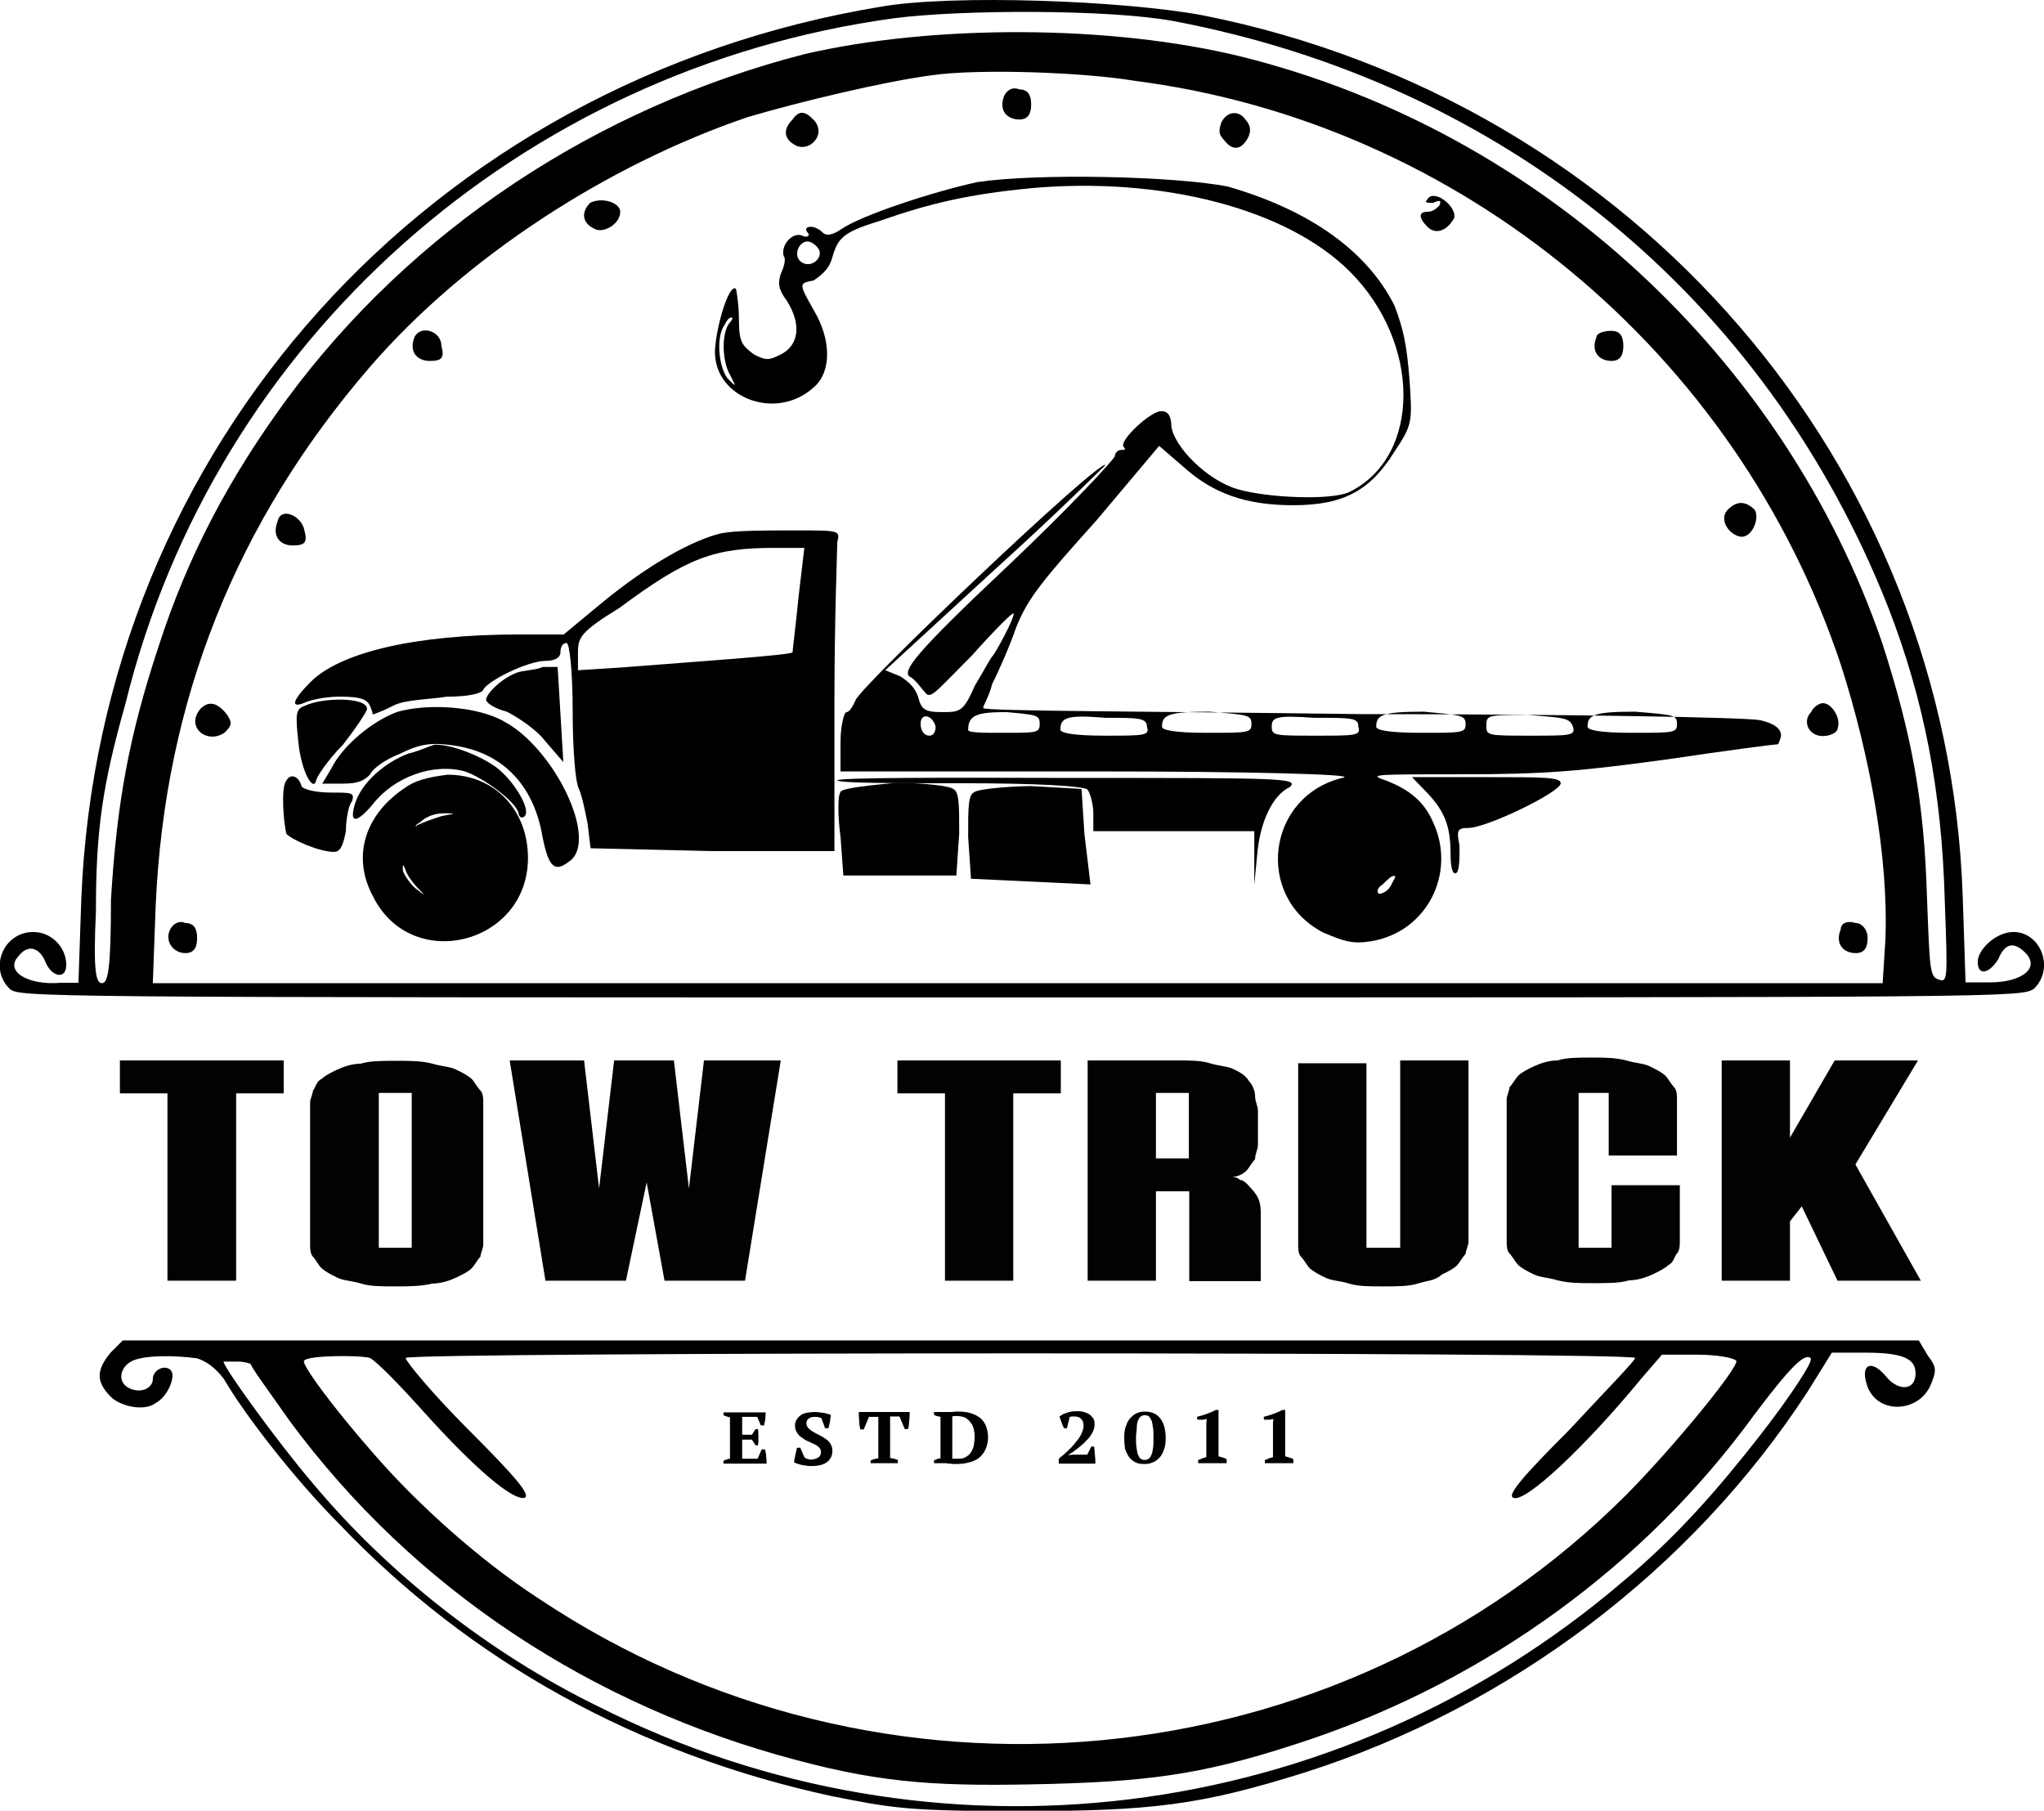
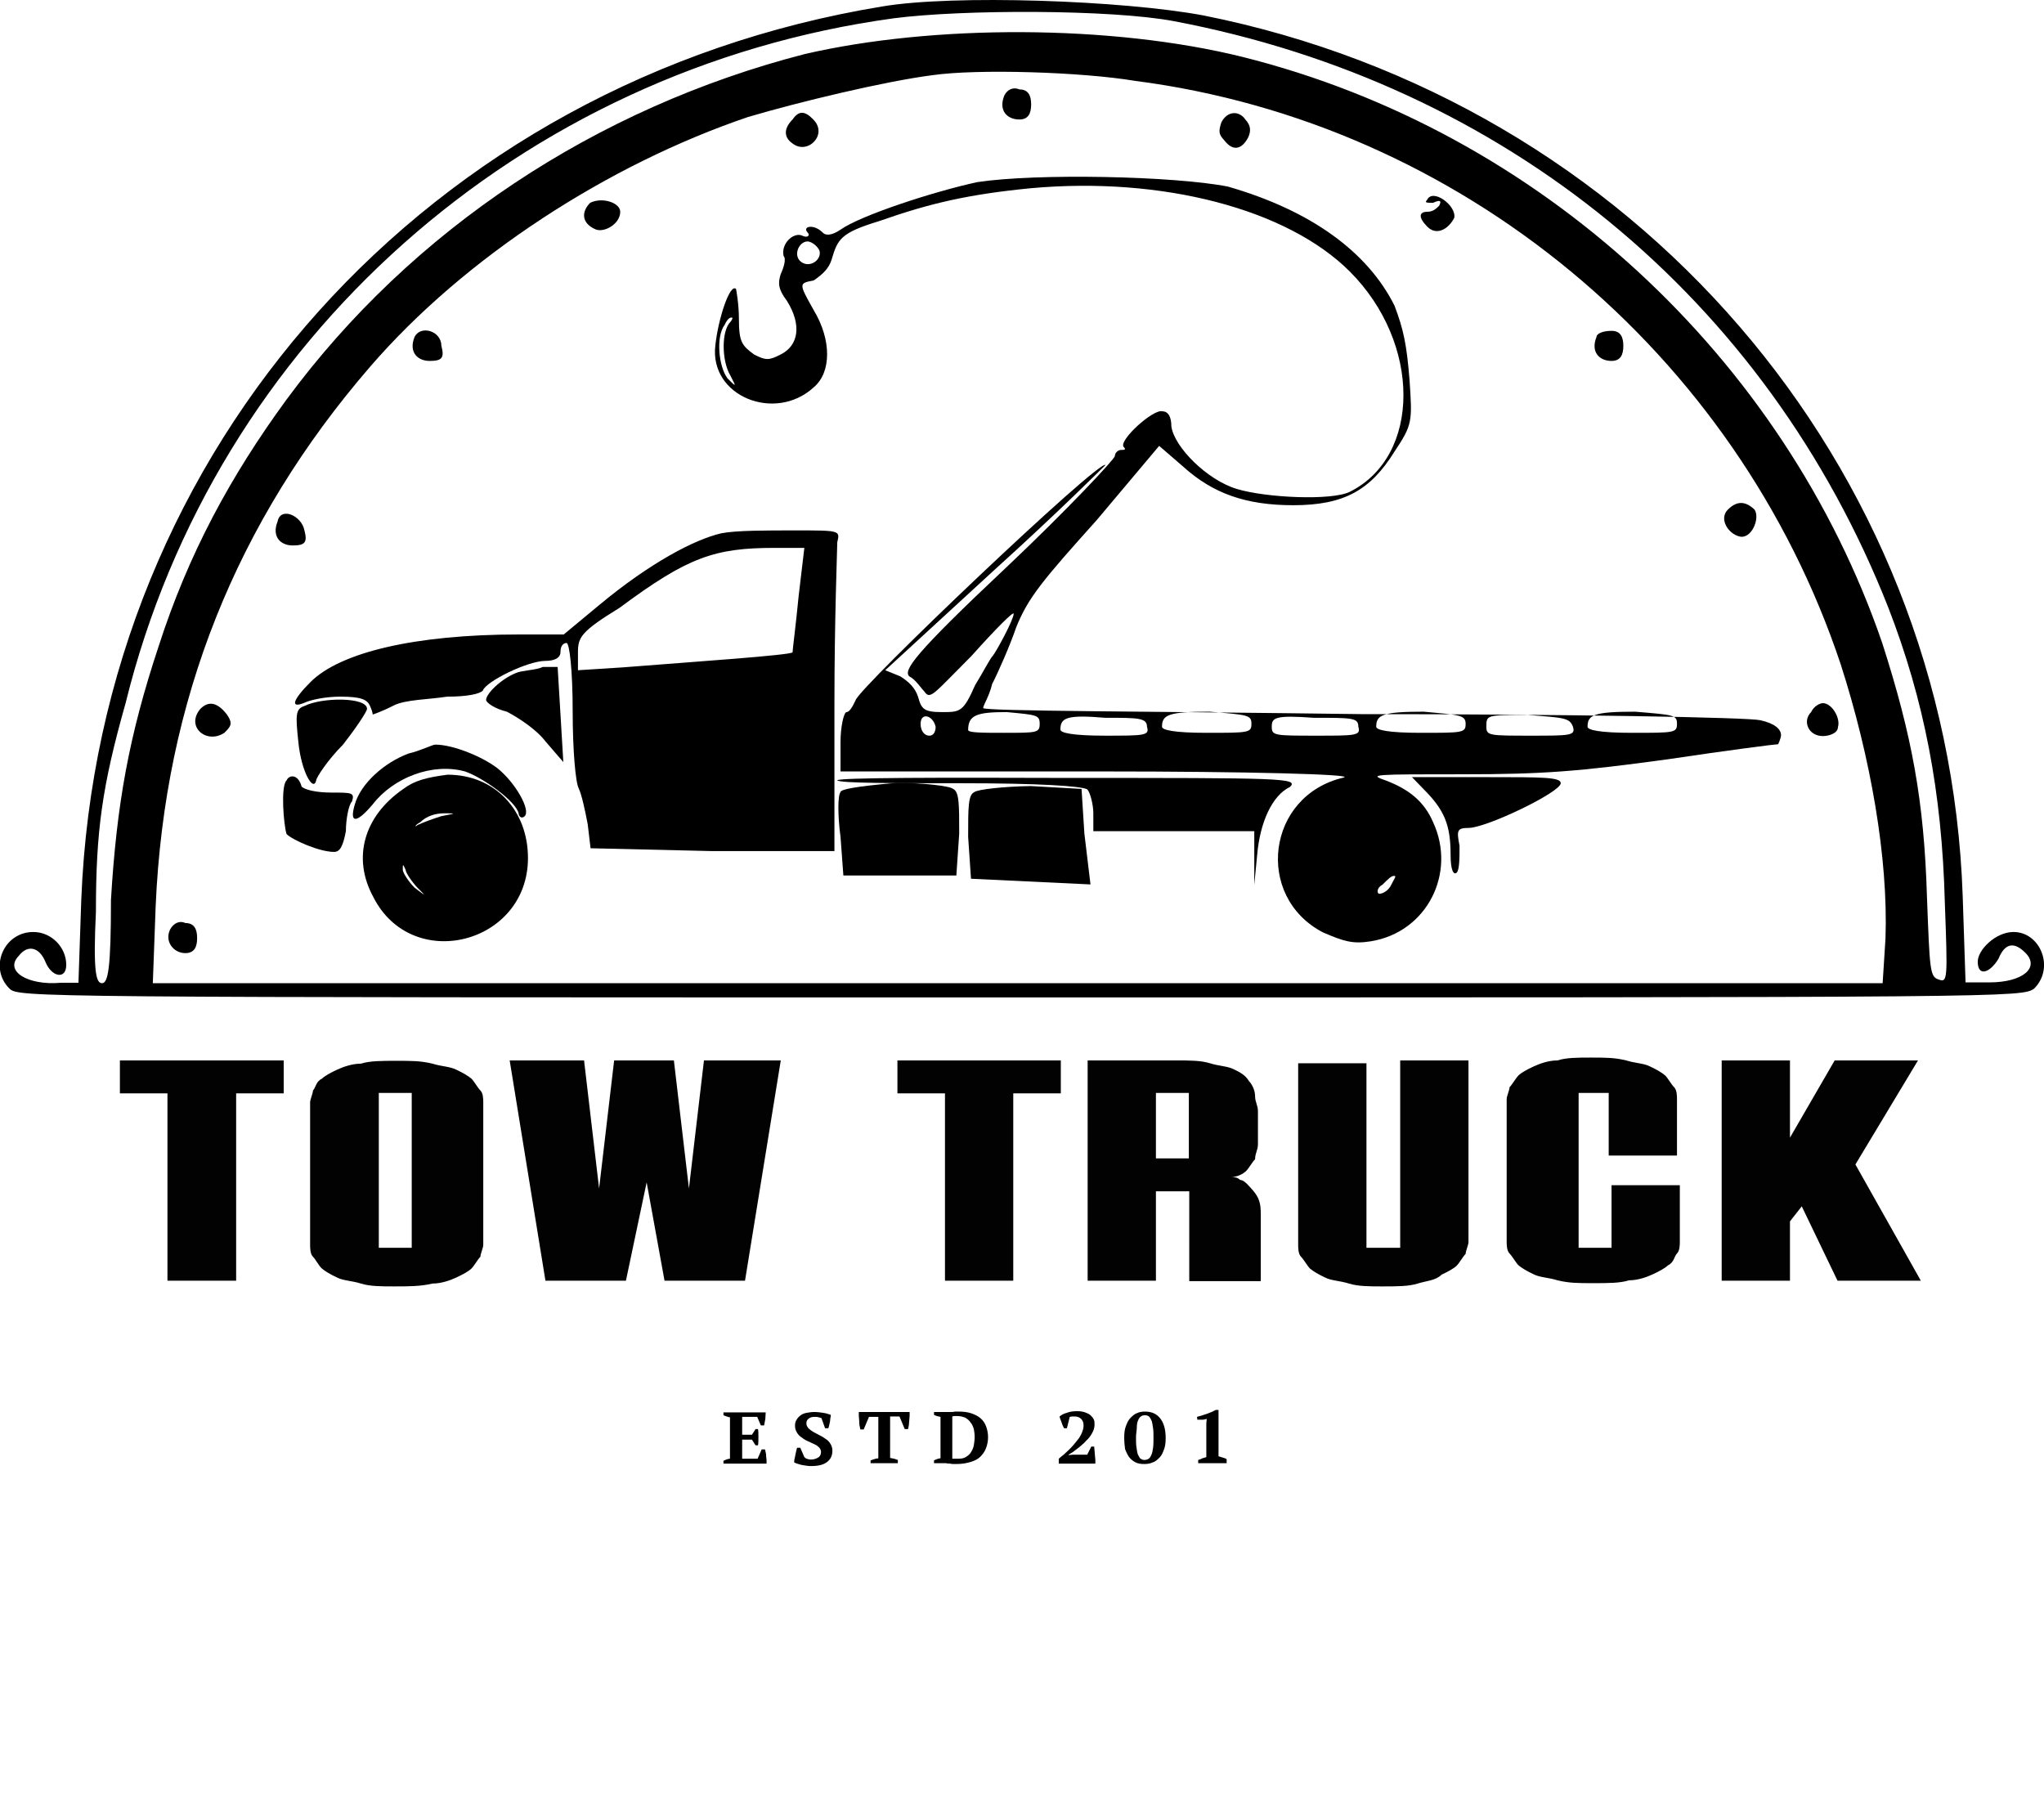
<svg xmlns="http://www.w3.org/2000/svg" version="1.1" id="Слой_1" x="0px" y="0px" viewBox="0 0 502.9 445.5" style="enable-background:new 0 0 502.9 445.5;" xml:space="preserve">
  <style type="text/css">
	.st0{fill:#020202;}
</style>
  <g>
    <g>
      <path d="M188.4,347.4c0,0.5-0.1,1.1-0.1,1.7c-0.1,0.6-0.2,1.1-0.3,1.6h-0.8l-0.9-2.1h-3.7v4.4h2.4l0.9-1.4h0.6    c0.1,0.6,0.1,1.2,0.1,2c0,0.7,0,1.4-0.1,2h-0.6l-0.9-1.4h-2.4v4.7h3.8l1-2.3h0.8c0.1,0.2,0.1,0.5,0.2,0.8c0.1,0.3,0.1,0.6,0.1,0.9    s0.1,0.6,0.1,0.9c0,0.3,0,0.6,0,0.9h-10.6v-0.7c0.2-0.1,0.5-0.2,0.7-0.3c0.3-0.1,0.6-0.2,0.9-0.2v-10.2c-0.3,0-0.5-0.1-0.8-0.2    c-0.3-0.1-0.6-0.2-0.8-0.3v-0.7H188.4z" />
      <path d="M197.9,358.5c0.1,0.1,0.3,0.3,0.6,0.4s0.6,0.2,1,0.2c0.7,0,1.3-0.2,1.8-0.5s0.7-0.8,0.7-1.4c0-0.4-0.2-0.8-0.5-1.1    s-0.7-0.6-1.2-0.8s-1-0.5-1.5-0.7c-0.5-0.2-1-0.5-1.5-0.9c-0.5-0.3-0.9-0.7-1.2-1.2c-0.3-0.5-0.5-1-0.5-1.7c0-0.6,0.1-1.1,0.4-1.5    c0.2-0.4,0.6-0.8,1-1.1c0.4-0.3,0.9-0.5,1.5-0.6c0.6-0.1,1.2-0.2,1.8-0.2c0.8,0,1.5,0.1,2.2,0.2c0.7,0.1,1.3,0.3,1.9,0.5    c0,0.2,0,0.5-0.1,0.8c0,0.3-0.1,0.6-0.1,0.9c-0.1,0.3-0.1,0.6-0.2,0.9c-0.1,0.3-0.1,0.5-0.2,0.7h-0.8l-0.9-2.5    c-0.2-0.1-0.4-0.1-0.7-0.2c-0.3-0.1-0.6-0.1-1-0.1c-0.6,0-1,0.1-1.4,0.4c-0.4,0.3-0.6,0.6-0.6,1.2c0,0.5,0.2,0.8,0.5,1.2    c0.3,0.3,0.7,0.6,1.2,0.9c0.5,0.3,1,0.5,1.5,0.8c0.6,0.3,1.1,0.6,1.5,0.9c0.5,0.3,0.9,0.7,1.2,1.2s0.5,1,0.5,1.7    c0,1.2-0.4,2.1-1.3,2.8s-2.2,1-3.9,1c-0.4,0-0.8,0-1.3-0.1s-0.8-0.1-1.2-0.2c-0.4-0.1-0.7-0.2-1-0.3c-0.3-0.1-0.5-0.2-0.7-0.3    c0-0.3,0-0.6,0.1-0.9c0.1-0.3,0.1-0.6,0.2-1c0.1-0.3,0.1-0.6,0.2-0.9c0.1-0.3,0.1-0.5,0.2-0.8h0.8L197.9,358.5z" />
      <path d="M221,360h-6.8v-0.7c0.3-0.1,0.6-0.2,0.9-0.3c0.3-0.1,0.7-0.2,1-0.2v-10.2h-2.3l-1.3,3.1h-0.8c-0.1-0.2-0.1-0.5-0.2-0.9    c-0.1-0.4-0.1-0.8-0.1-1.2c0-0.4-0.1-0.8-0.1-1.2c0-0.4,0-0.7,0-1h12.5c0,0.3,0,0.6,0,1c0,0.4-0.1,0.8-0.1,1.2    c0,0.4-0.1,0.8-0.1,1.1c-0.1,0.4-0.1,0.7-0.2,0.9h-0.8l-1.3-3.1h-2.3v10.2c0.3,0.1,0.7,0.1,1,0.2c0.3,0.1,0.6,0.2,0.9,0.3V360z" />
      <path d="M229.8,360v-0.7c0.2-0.1,0.5-0.2,0.7-0.3c0.3-0.1,0.6-0.2,0.9-0.2v-10.2c-0.3-0.1-0.6-0.1-0.9-0.2s-0.5-0.2-0.7-0.3v-0.7    h2.3c0.2,0,0.5,0,0.8,0c0.3,0,0.7,0,1,0c0.4,0,0.7,0,1-0.1c0.3,0,0.6,0,0.9,0c1.1,0,2.2,0.1,3.1,0.4c0.9,0.3,1.7,0.7,2.3,1.2    s1.1,1.2,1.4,2c0.3,0.8,0.5,1.7,0.5,2.7c0,1-0.2,1.9-0.5,2.7c-0.3,0.8-0.8,1.5-1.4,2.1s-1.4,1-2.4,1.3c-1,0.3-2.1,0.5-3.4,0.5    c-0.2,0-0.4,0-0.7,0c-0.3,0-0.6,0-0.9-0.1c-0.3,0-0.7,0-1-0.1c-0.3,0-0.6,0-0.9,0H229.8z M235.6,348.4c-0.2,0-0.5,0-0.7,0    c-0.2,0-0.4,0-0.6,0.1v10.4c0.1,0,0.1,0,0.3,0c0.1,0,0.3,0,0.4,0c0.1,0,0.3,0,0.4,0c0.1,0,0.2,0,0.3,0c0.8,0,1.4-0.1,1.9-0.4    c0.5-0.3,1-0.7,1.3-1.2c0.3-0.5,0.6-1.1,0.7-1.7s0.2-1.4,0.2-2.1c0-0.7-0.1-1.3-0.2-1.9c-0.2-0.6-0.4-1.2-0.8-1.6    c-0.3-0.5-0.8-0.9-1.3-1.2C237,348.6,236.3,348.4,235.6,348.4z" />
      <path d="M262.5,351.4h-0.7c-0.1-0.2-0.2-0.4-0.3-0.6c-0.1-0.2-0.2-0.5-0.3-0.8c-0.1-0.3-0.2-0.5-0.3-0.8c-0.1-0.3-0.2-0.5-0.2-0.7    c0.5-0.4,1-0.7,1.8-0.9c0.7-0.3,1.6-0.4,2.6-0.4c0.7,0,1.3,0.1,1.9,0.3c0.5,0.2,1,0.4,1.3,0.7c0.3,0.3,0.6,0.6,0.8,1    c0.2,0.4,0.2,0.8,0.2,1.3c0,0.7-0.2,1.4-0.6,2.1s-0.8,1.3-1.4,1.8c-0.5,0.6-1.1,1.1-1.7,1.6s-1.2,0.9-1.7,1.3l-1,0.6v0.1l1.2-0.1    h3.4l1-2h0.7c0,0.3,0.1,0.6,0.1,1c0,0.4,0.1,0.8,0.1,1.2c0,0.4,0.1,0.8,0.1,1.1c0,0.4,0,0.6,0,0.9h-9v-1.2c0.3-0.3,0.7-0.6,1.2-1    c0.4-0.4,0.9-0.8,1.3-1.2c0.4-0.4,0.9-0.9,1.3-1.4c0.4-0.5,0.8-1,1.2-1.5c0.3-0.5,0.6-1,0.8-1.6c0.2-0.5,0.3-1,0.3-1.5    c0-0.7-0.2-1.2-0.6-1.6c-0.4-0.4-0.9-0.6-1.6-0.6c-0.2,0-0.4,0-0.6,0c-0.2,0-0.4,0.1-0.6,0.1L262.5,351.4z" />
      <path d="M276.6,353.7c0-1.1,0.1-2,0.4-2.8c0.3-0.8,0.6-1.5,1.1-2s1-1,1.6-1.2c0.6-0.3,1.3-0.4,2-0.4c1.6,0,2.8,0.5,3.7,1.6    c0.9,1.1,1.4,2.7,1.4,4.9c0,1.1-0.1,2-0.4,2.8c-0.3,0.8-0.6,1.5-1.1,2s-1,1-1.7,1.2c-0.6,0.3-1.3,0.4-2.1,0.4    c-0.8,0-1.5-0.1-2.1-0.4s-1.1-0.7-1.6-1.3c-0.4-0.6-0.7-1.2-1-2C276.7,355.7,276.6,354.7,276.6,353.7z M279.5,353.7    c0,0.9,0,1.6,0.1,2.3c0.1,0.7,0.2,1.3,0.3,1.7c0.2,0.5,0.4,0.8,0.6,1.1c0.3,0.2,0.6,0.4,1,0.4c0.5,0,0.8-0.1,1.1-0.3    c0.3-0.2,0.5-0.5,0.7-1c0.2-0.4,0.3-1,0.4-1.7c0.1-0.7,0.1-1.5,0.1-2.5c0-0.9,0-1.6-0.1-2.3c-0.1-0.7-0.2-1.3-0.3-1.7    c-0.2-0.5-0.4-0.8-0.6-1.1c-0.3-0.3-0.7-0.4-1.1-0.4c-0.4,0-0.8,0.1-1,0.3c-0.3,0.2-0.5,0.5-0.7,1c-0.2,0.4-0.3,1-0.3,1.7    S279.5,352.7,279.5,353.7z" />
      <path d="M301.6,360h-6.8v-0.8c0.3-0.1,0.7-0.2,1-0.4c0.3-0.1,0.7-0.2,1-0.3v-8.3l0.1-1.1c-0.4,0.1-0.7,0.2-1.1,0.2s-0.8,0-1.2,0    l-0.1-0.7c0.7-0.2,1.5-0.4,2.3-0.7s1.6-0.6,2.3-1h0.7v11.4c0.3,0.1,0.7,0.2,1,0.3c0.3,0.1,0.7,0.2,1,0.4V360z" />
-       <path d="M318,360h-6.8v-0.8c0.3-0.1,0.7-0.2,1-0.4c0.3-0.1,0.7-0.2,1-0.3v-8.3l0.1-1.1c-0.4,0.1-0.7,0.2-1.1,0.2s-0.8,0-1.2,0    l-0.1-0.7c0.7-0.2,1.5-0.4,2.3-0.7s1.6-0.6,2.3-1h0.7v11.4c0.3,0.1,0.7,0.2,1,0.3c0.3,0.1,0.7,0.2,1,0.4V360z" />
    </g>
    <path class="st0" d="M69.8,260.9v8.1H58.1v46.1H41.2v-46.1H29.5v-8.1C29.5,260.9,69.8,260.9,69.8,260.9z M93.2,307h8.1v-38.1h-8.1   V307z M96.9,316.5c-2.9,0-5.9,0-8.1-0.7s-4.4-0.7-5.9-1.5c-1.5-0.7-2.9-1.5-3.7-2.2s-1.5-2.2-2.2-2.9c-0.7-0.7-0.7-2.2-0.7-2.9   c0-0.7,0-2.2,0-2.9v-29.3c0-0.7,0-2.2,0-2.9c0-0.7,0.7-2.2,0.7-2.9c0.7-0.7,0.7-2.2,2.2-2.9c0.7-0.7,2.2-1.5,3.7-2.2   c1.5-0.7,3.7-1.5,5.9-1.5c2.2-0.7,5.1-0.7,8.8-0.7s5.9,0,8.8,0.7c2.2,0.7,4.4,0.7,5.9,1.5c1.5,0.7,2.9,1.5,3.7,2.2   c0.7,0.7,1.5,2.2,2.2,2.9c0.7,0.7,0.7,2.2,0.7,2.9s0,2.2,0,2.9v29.3c0,0.7,0,2.2,0,2.9s-0.7,2.2-0.7,2.9c-0.7,0.7-1.5,2.2-2.2,2.9   s-2.2,1.5-3.7,2.2c-1.5,0.7-3.7,1.5-5.9,1.5C103.5,316.5,100.5,316.5,96.9,316.5z M192.1,260.9l-8.8,54.2h-19.8l-4.4-24.2   l-5.1,24.2h-19.8l-8.8-54.2h18.3l3.7,31.5l3.7-31.5h14.7l3.7,31.5l3.7-31.5H192.1z M261,260.9v8.1h-11.7v46.1h-16.8v-46.1h-11.7   v-8.1C220.7,260.9,261,260.9,261,260.9z M292.5,293.1h-8.1v22h-16.8v-54.2h22c2.9,0,5.9,0,8.1,0.7s4.4,0.7,5.9,1.5   c1.5,0.7,2.9,1.5,3.7,2.9c0.7,0.7,1.5,2.2,1.5,3.7c0,1.5,0.7,2.2,0.7,3.7c0,1.5,0,2.9,0,4.4c0,1.5,0,2.9,0,3.7   c0,1.5-0.7,2.2-0.7,3.7c-0.7,0.7-1.5,2.2-2.2,2.9c-0.7,0.7-2.2,1.5-3.7,1.5c0.7,0,1.5,0,2.2,0.7c0.7,0,1.5,0.7,2.2,1.5   s1.5,1.5,2.2,2.9c0.7,1.5,0.7,2.9,0.7,4.4v16.1h-17.6V293.1z M284.4,285h8.1v-16.1h-8.1V285z M336.4,307h8.1v-46.1h16.8v41.8   c0,0.7,0,2.2,0,2.9s-0.7,2.2-0.7,2.9c-0.7,0.7-1.5,2.2-2.2,2.9s-2.2,1.5-3.7,2.2c-1.5,1.5-3.7,1.5-5.9,2.2s-5.1,0.7-8.8,0.7   c-2.9,0-5.9,0-8.1-0.7s-4.4-0.7-5.9-1.5c-1.5-0.7-2.9-1.5-3.7-2.2c-0.7-0.7-1.5-2.2-2.2-2.9c-0.7-0.7-0.7-2.2-0.7-2.9   c0-0.7,0-2.2,0-2.9v-41.8h16.8V307z M396.5,268.9h-8.1V307h8.1v-15.4h16.8v11c0,0.7,0,2.2,0,2.9s0,2.2-0.7,2.9s-0.7,2.2-2.2,2.9   c-0.7,0.7-2.2,1.5-3.7,2.2c-1.5,0.7-3.7,1.5-5.9,1.5c-2.2,0.7-5.1,0.7-8.8,0.7s-5.9,0-8.8-0.7c-2.2-0.7-4.4-0.7-5.9-1.5   c-1.5-0.7-2.9-1.5-3.7-2.2c-0.7-0.7-1.5-2.2-2.2-2.9c-0.7-0.7-0.7-2.2-0.7-2.9c0-0.7,0-2.2,0-2.9v-29.3c0-0.7,0-2.2,0-2.9   s0.7-2.2,0.7-2.9c0.7-0.7,1.5-2.2,2.2-2.9c0.7-0.7,2.2-1.5,3.7-2.2c1.5-0.7,3.7-1.5,5.9-1.5c2.2-0.7,5.1-0.7,8.1-0.7   c3.7,0,5.9,0,8.8,0.7c2.2,0.7,4.4,0.7,5.9,1.5c1.5,0.7,2.9,1.5,3.7,2.2c0.7,0.7,1.5,2.2,2.2,2.9c0.7,0.7,0.7,2.2,0.7,2.9   c0,0.7,0,2.2,0,2.9v11h-16.8v-15.4H396.5z M440.4,315.1h-16.8v-54.2h16.8v19l11-19h20.5l-15.4,25.6l16.1,28.6h-20.5l-8.8-18.3   l-2.9,3.7V315.1z" />
    <path d="M217,1.6C105.7,19.9,24.4,110,20,221.3l-0.7,20.5h-4.4c-8.1,0.7-13.9-2.9-10.3-6.6c2.2-2.9,5.1-2.2,6.6,1.5   c1.5,3.7,5.1,4.4,5.1,0.7c0-4.4-3.7-8.1-8.1-8.1c-7.3,0-11,8.8-5.9,13.9c2.2,2.2,4.4,2.2,249.1,2.2s246.1,0,249.1-2.2   c5.1-5.1,1.5-13.9-5.1-13.9c-4.4,0-8.8,4.4-8.8,7.3c0,3.7,2.9,2.9,5.1-0.7c1.5-3.7,3.7-4.4,6.6-1.5c3.7,3.7-0.7,7.3-8.8,7.3h-5.9   l-0.7-21.2C479.3,114.4,402.3,25,296.1,3.8C276.4,0.1,234.6-1.4,217,1.6z M288.8,5.2c81.3,15.4,145.8,68.1,175.8,144.3   c8.8,22.7,13.2,45.4,13.9,72.5c0.7,19,0.7,19.8-1.5,19c-2.2-0.7-2.2-2.2-2.9-20.5c-0.7-23.4-3.7-39.6-11-62.3   C439,88,378.9,32.3,305.7,14C273.4,6,229.5,6,198,13.3c-51.3,13.2-96.7,43.2-127.5,85c-13.9,19-24.2,38.1-31.5,60.8   c-7.3,22-10.3,38.8-11.7,62.3c0,16.8-0.7,20.5-2.2,20.5c-1.5,0-2.2-2.9-1.5-17.6c0-19.8,1.5-30.8,7.3-51.3   c22-89.4,97.4-156,189-168.5C236.8,2.3,273.4,2.3,288.8,5.2z M279.3,19.9c79.8,10.3,148,66.7,173.6,143.6   c7.3,22.7,11.7,47.6,11,67.4l-0.7,11H250H37.6l0.7-19c2.2-50.5,19.8-94.5,52.7-132.6c23.4-27.1,58.6-49.8,93-61.5   c12.5-3.7,33.7-8.8,45.4-10.3C240.5,16.9,266.1,17.7,279.3,19.9z" />
    <path d="M247.1,23.5c-1.5,3.7,0.7,5.9,3.7,5.9c2.2,0,2.9-1.5,2.9-3.7s-0.7-3.7-2.9-3.7C249.2,21.3,247.8,22.1,247.1,23.5z" />
    <path d="M195,29.4c-2.2,2.2-2.2,4.4,0,5.9c3.7,2.9,8.8-2.2,5.1-5.9C198,27.2,196.5,27.2,195,29.4z" />
    <path d="M300.5,30.1c-0.7,2.2-0.7,2.9,0.7,4.4c2.2,2.9,4.4,2.2,5.9-0.7c0.7-1.5,0.7-2.9-0.7-4.4C304.9,27.2,302,27.2,300.5,30.1z" />
    <path d="M240.5,44.8c-10.3,2.2-28.6,8.1-33.7,11.7c-2.2,1.5-3.7,1.5-4.4,0.7c-2.2-2.2-5.1-1.5-3.7,0c0.7,0.7,0,1.5-1.5,0.7   c-2.2-0.7-5.1,2.2-4.4,5.1c0.7,0.7,0,2.9-0.7,4.4c-0.7,2.2-0.7,3.7,1.5,6.6c3.7,5.9,2.9,11-1.5,13.2c-2.9,1.5-3.7,1.5-6.6,0   c-2.9-2.2-3.7-2.9-3.7-8.8c0-3.7-0.7-7.3-0.7-7.3c-1.5-1.5-4.4,7.3-5.1,13.9c-1.5,12.5,14.7,19,24.2,10.3c4.4-3.7,4.4-11.7,0-19   c-3.7-6.6-3.7-6.6,0-7.3c2.2-1.5,3.7-2.9,4.4-5.1c1.5-5.1,2.2-6.6,11.7-9.5c12.5-4.4,22-6.6,37.4-8.1c32.2-2.9,63,5.1,78.4,20.5   c17.6,17.6,17.6,45.4,0,54.2c-4.4,2.2-20.5,1.5-27.8-0.7c-7.3-2.2-15.4-10.3-16.1-15.4c0-2.2-0.7-3.7-2.2-3.7   c-2.2-0.7-11,7.3-9.5,8.8c0.7,0.7,0,0.7-0.7,0.7s-1.5,0.7-1.5,1.5c0,0.7-11.7,13.2-26.4,27.1c-23.4,22-25.6,25.6-24.2,27.1   c1.5,0.7,2.9,2.9,3.7,3.7c1.5,2.2,2.2,0.7,11.7-8.8c5.9-6.6,10.3-11,10.3-10.3c0,1.5-4.4,9.5-5.1,10.3c-0.7,0.7-2.2,3.7-4.4,7.3   c-2.9,6.6-3.7,6.6-8.1,6.6s-5.1-0.7-5.9-3.7c-0.7-2.2-2.2-3.7-4.4-5.1l-3.7-1.5l27.1-24.9c15.4-13.9,27.1-25.6,27.1-25.6   c-1.5-1.5-60.8,54.9-61.5,57.9c-0.7,1.5-1.5,2.9-2.2,2.9c-0.7,0-1.5,3.7-1.5,7.3v7.3h64.5c35.2,0,62.3,0.7,59.3,1.5   c-19,4.4-22,29.3-5.1,38.1c5.1,2.2,7.3,2.9,11.7,2.2c13.9-2.2,21.2-16.8,15.4-29.3c-2.2-5.1-5.9-8.1-11.7-10.3   c-4.4-1.5-2.9-1.5,19-1.5c19.8,0,28.6-0.7,50.5-3.7c14.7-2.2,26.4-3.7,27.1-3.7c0,0,0.7-1.5,0.7-2.2c0-1.5-1.5-2.9-5.1-3.7   c-2.9-0.7-46.9-1.5-98.2-1.5c-51.3-0.7-93-0.7-93-1.5c0-0.7,1.5-2.9,2.2-5.9c1.5-2.9,4.4-9.5,5.9-13.9c2.9-7.3,6.6-11.7,19.8-26.4   l15.4-18.3l5.9,5.1c7.3,6.6,15.4,9.5,27.1,9.5c12.5,0,19-3.7,24.9-13.2c4.4-6.6,4.4-7.3,3.7-17.6c-0.7-8.8-1.5-12.5-3.7-18.3   c-6.6-13.2-20.5-23.4-41-29.3C288.8,43.3,255.1,42.6,240.5,44.8z M201.6,61.6c0.7,2.2-2.2,4.4-4.4,2.9c-2.2-1.5-0.7-5.1,1.5-5.1   C199.4,59.4,200.9,60.2,201.6,61.6z M179.7,79.2c-2.2,2.2-2.2,9.5,0,13.2c1.5,2.9,1.5,2.9-0.7,0.7c-2.2-2.9-2.9-10.3-0.7-13.2   c0.7-1.5,1.5-2.2,2.2-1.5C180.4,77,180.4,78.5,179.7,79.2z M230.2,178.8c0,1.5-0.7,2.2-1.5,2.2c-1.5,0-2.2-1.5-2.2-2.9   C226.5,175.2,229.5,175.9,230.2,178.8z M255.8,178.1c0,2.2-0.7,2.2-8.8,2.2c-5.1,0-8.8,0-8.8-0.7c0-3.7,2.2-4.4,9.5-4.4   C255.1,175.9,255.8,175.9,255.8,178.1z M282.2,178.8c0.7,2.2-0.7,2.2-10.3,2.2c-8.1,0-11-0.7-11-1.5c0-2.9,1.5-3.7,11-2.9   C280,176.6,282.2,176.6,282.2,178.8z M307.9,178.1c0,2.2-0.7,2.2-11,2.2c-8.1,0-11-0.7-11-1.5c0-2.9,1.5-3.7,11.7-3.7   C307.1,175.9,307.9,175.9,307.9,178.1z M334.2,178.8c0.7,2.2-0.7,2.2-10.3,2.2c-10.3,0-11,0-11-2.2c0-2.2,0.7-2.9,10.3-2.2   C332.8,176.6,334.2,176.6,334.2,178.8z M360.6,178.1c0,2.2-0.7,2.2-11,2.2c-8.1,0-11-0.7-11-1.5c0-2.9,1.5-3.7,11.7-3.7   C359.1,175.9,360.6,175.9,360.6,178.1z M387,178.8c0.7,2.2-0.7,2.2-10.3,2.2c-10.3,0-11,0-11-2.2c0-2.9,0-2.9,10.3-2.9   C384.8,176.6,386.2,176.6,387,178.8z M412.6,178.1c0,2.2-0.7,2.2-11,2.2c-8.1,0-11-0.7-11-1.5c0-2.9,1.5-3.7,11.7-3.7   C411.9,175.9,412.6,175.9,412.6,178.1z M342.3,217.7c-0.7,1.5-2.2,2.2-2.9,2.2s-0.7-1.5,0.7-2.2c1.5-1.5,2.2-2.2,2.9-2.2   C343.7,215.5,343,216.2,342.3,217.7z" />
    <path d="M145.2,49.9c-2.2,2.2-2.2,5.1,1.5,6.6c2.2,0.7,5.9-1.5,5.9-4.4C152.6,49.9,148.2,48.4,145.2,49.9z" />
    <path d="M351.1,49.2c-0.7,0.7,0,0.7,1.5,0.7c1.5-0.7,2.2-0.7,1.5,0.7c-0.7,0.7-1.5,1.5-2.9,1.5c-2.2,0-2.2,1.5,0,3.7   c2.2,2.2,5.1,0.7,6.6-2.2C358.4,50.6,352.5,46.2,351.1,49.2z" />
    <path d="M102,82.9c-1.5,3.7,0.7,5.9,3.7,5.9s3.7-0.7,2.9-3.7C108.6,81.4,103.5,79.9,102,82.9z" />
    <path d="M68.3,128.3c-1.5,3.7,0.7,5.9,3.7,5.9s3.7-0.7,2.9-3.7C74.2,126.8,69,124.6,68.3,128.3z" />
    <path d="M392.8,82.9c-1.5,3.7,0.7,5.9,3.7,5.9c2.2,0,2.9-1.5,2.9-3.7s-0.7-3.7-2.9-3.7S392.8,82.1,392.8,82.9z" />
    <path d="M425.1,125.4c-2.2,2.2,0,5.9,2.9,6.6c2.9,0.7,5.1-4.4,3.7-6.6C429.4,123.2,427.3,123.2,425.1,125.4z" />
    <path d="M177.5,131.2c-6.6,1.5-17.6,7.3-30,17.6l-8.8,7.3h-11c-25.6,0-44,4.4-51.3,11.7c-4.4,4.4-5.1,6.6-1.5,5.1   c1.5-0.7,5.1-1.5,8.8-1.5c5.1,0,6.6,0.7,7.3,2.2c0.7,1.5,0.7,2.2,0.7,2.2s2.2-0.7,5.1-2.2s8.8-1.5,13.2-2.2c5.1,0,8.1-0.7,8.8-1.5   c0.7-2.2,11-7.3,15.4-7.3c2.2,0,3.7-0.7,3.7-2.2c0-1.5,0.7-2.2,1.5-2.2c0.7,0,1.5,6.6,1.5,16.8c0,9.5,0.7,17.6,1.5,19   c0.7,1.5,1.5,5.1,2.2,8.8l0.7,5.9l30,0.7h30V173c0-20.5,0.7-38.1,0.7-39.6c0.7-2.9,0.7-2.9-10.3-2.9   C188.4,130.5,181.1,130.5,177.5,131.2z M196.5,146.6c-0.7,7.3-1.5,13.2-1.5,13.9c-0.7,0.7-22.7,2.2-41.8,3.7l-11,0.7v-4.4   c0-3.7,0.7-5.1,10.3-11c16.8-12.5,23.4-14.7,38.1-14.7h7.3L196.5,146.6z" />
    <path d="M126.9,165.6c-3.7,1.5-7.3,5.1-7.3,6.6c0,0.7,2.2,2.2,5.1,2.9c2.9,1.5,7.3,4.4,9.5,7.3l4.4,5.1l-0.7-11.7l-0.7-11.7h-3.7   C132,164.9,128.4,164.9,126.9,165.6z" />
    <path d="M74.9,173.7c-2.2,0.7-2.2,2.2-1.5,8.8c0.7,7.3,3.7,12.5,4.4,9.5c0-0.7,2.9-5.1,6.6-8.8c2.9-3.7,5.9-8.1,5.9-8.8   C90.3,171.5,79.3,171.5,74.9,173.7z" />
    <path d="M49.3,174.4c-3.7,4.4,1.5,8.8,5.9,5.9c1.5-1.5,2.2-2.2,0.7-4.4C53.7,173,51.5,172.2,49.3,174.4z" />
-     <path d="M97.6,175.2c-5.9,2.2-13.2,8.1-16.1,13.9l-2.2,3.7h5.1c3.7,0,5.1-0.7,6.6-2.2c0.7-1.5,3.7-3.7,7.3-5.1   c4.4-2.2,7.3-2.9,12.5-2.2c12.5,1.5,20.5,9.5,22.7,22.7c1.5,7.3,2.9,8.8,6.6,5.9c7.3-5.1-3.7-27.8-16.1-34.4   C117.4,173.7,104.9,173,97.6,175.2z" />
    <path d="M445.6,175.2c-2.2,2.2-0.7,5.9,2.9,5.9c1.5,0,3.7-0.7,3.7-2.2c0.7-2.2-1.5-5.9-3.7-5.9C447.8,173,446.3,173.7,445.6,175.2z   " />
    <path d="M100.5,185.4c-5.9,2.2-11.7,7.3-13.2,12.5c-1.5,5.1,0.7,4.4,4.4,0c5.1-6.6,14.7-10.3,22.7-8.1c4.4,1.5,12.5,7.3,13.2,10.3   c0,0.7,0.7,1.5,1.5,0.7c1.5-1.5-2.2-8.1-6.6-11.7c-3.7-2.9-11-5.9-15.4-5.9C106.4,183.2,103.5,184.7,100.5,185.4z" />
    <path d="M70.5,192c-1.5,1.5-0.7,11,0,13.2c1.5,1.5,8.1,4.4,11.7,4.4c1.5,0,2.2-1.5,2.9-5.1c0-2.9,0.7-6.6,1.5-7.3   c0.7-2.2,0-2.2-5.1-2.2c-3.7,0-6.6-0.7-7.3-1.5C73.4,190.5,71.2,190.5,70.5,192z" />
    <path d="M99.1,194.2c-9.5,6.6-12.5,16.8-7.3,26.4c9.5,19,38.1,11.7,38.1-9.5c0-11.7-8.1-20.5-19.8-20.5   C104.9,191.3,102,192,99.1,194.2z M108.6,200.8c-2.2,0.7-4.4,1.5-5.9,2.2c-0.7,0.7-0.7,0,0.7-0.7c1.5-1.5,3.7-2.2,5.9-2.2   C112.3,200.1,112.3,200.1,108.6,200.8z M102.7,218.4c2.2,2.2,2.2,2.2-0.7,0c-1.5-1.5-2.9-3.7-2.9-4.4c0-1.5,0-1.5,0.7,0   C99.8,214.7,101.3,216.9,102.7,218.4z" />
    <path d="M206,192c0.7,0.7,13.9,0.7,30,0.7c19.8,0,30,0.7,31.5,1.5c0.7,0.7,1.5,3.7,1.5,5.9v4.4h19.8h19.8v6.6v6.6l0.7-7.3   c0.7-8.1,3.7-14.7,8.1-16.8c2.2-2.2-2.2-2.2-54.9-2.2C231.7,191.3,206,191.3,206,192z" />
    <path d="M350.3,194.2c5.1,5.1,6.6,8.8,6.6,16.1c0,3.7,0.7,5.1,1.5,4.4c0.7-0.7,0.7-3.7,0.7-6.6c-0.7-3.7-0.7-4.4,2.2-4.4   c4.4,0,22.7-8.8,22.7-11c0-1.5-4.4-1.5-18.3-1.5h-18.3L350.3,194.2z" />
    <path d="M206.8,194.9c-0.7,0.7-0.7,5.9,0,11l0.7,9.5h13.9h13.9l0.7-10.3c0-7.3,0-10.3-1.5-11c-0.7-0.7-7.3-1.5-13.9-1.5   C210.4,193.5,206.8,194.2,206.8,194.9z" />
    <path d="M239.7,194.9c-1.5,0.7-1.5,3.7-1.5,11l0.7,10.3l14.7,0.7l14.7,0.7l-1.5-12.5l-0.7-11l-12.5-0.7   C247.1,193.5,240.5,194.2,239.7,194.9z" />
    <path d="M41.9,228.6c-1.5,2.9,0.7,5.9,3.7,5.9c2.2,0,2.9-1.5,2.9-3.7c0-2.2-0.7-3.7-2.9-3.7C44.1,226.4,42.7,227.2,41.9,228.6z" />
-     <path d="M452.9,228.6c-1.5,3.7,0.7,5.9,3.7,5.9c2.2,0,2.9-1.5,2.9-3.7c0-2.2-1.5-3.7-2.9-3.7C454.4,226.4,452.9,227.2,452.9,228.6z   " />
-     <path d="M27.3,332.7c-3.7,4.4-3.7,7.3,0,11c2.2,2.2,8.1,3.7,11,1.5c2.9-1.5,5.1-6.6,3.7-8.1c-1.5-1.5-4.4,0-4.4,2.2   s-2.9,3.7-5.9,2.2c-2.9-1.5-2.2-5.1,0.7-6.6c2.9-1.5,10.3-1.5,16.1-0.7c2.2,0.7,4.4,2.2,6.6,5.1c5.1,8.8,17.6,24.9,28.6,35.9   c32.2,33.7,73.3,56.4,120.9,66.7c14.7,2.9,18.3,3.7,46.1,3.7c33,0,44.7-1.5,70.3-9.5c50.5-16.1,95.2-49.8,123.8-93.8l5.9-9.5h8.1   c9.5,0,12.5,1.5,12.5,5.1c0,4.4-4.4,4.4-7.3,0.7c-3.7-4.4-6.6-2.9-4.4,2.9c2.9,6.6,12.5,5.9,15.4-0.7c1.5-3.7,1.5-4.4-0.7-7.3   l-2.2-3.7l-221.2,0H30.2L27.3,332.7z M61.7,335.6c0,0.7,4.4,6.6,9.5,13.9C102,391.3,146,419.8,195.8,433c22,5.9,35.9,6.6,63,5.9   c26.4-0.7,39.6-2.9,63.7-11c43.2-14.7,82-42.5,109.1-79.8c8.8-11.7,12.5-15.4,13.9-13.9c0.7,0.7-5.1,9.5-12.5,19   c-10.3,13.2-20.5,24.9-33.7,35.9c-70.3,60.1-169.2,72.5-252,30.8c-27.1-13.2-52-33-70.3-54.9c-8.8-10.3-22-28.6-22-30   c0,0,1.5,0,2.9,0C60.3,334.9,61.7,335.6,61.7,335.6z M91,334.1c1.5,0.7,7.3,6.6,13.2,13.2c12.5,13.9,22,22,24.9,21.2   c1.5-0.7-2.2-5.1-13.9-16.8c-8.8-8.8-15.4-16.8-15.4-17.6c0.7-1.5,302.5-1.5,302.5,0c0,0.7-7.3,8.1-16.1,17.6   c-11.7,11.7-15.4,16.1-13.9,16.8c2.9,1.5,18.3-13.2,31.5-29.3l5.1-5.9h8.8c4.4,0,8.8,0.7,9.5,1.5c0.7,1.5-15.4,21.2-27.1,33   c-71.1,71.1-183.9,81.3-267.4,25.6c-14.7-9.5-30-23.4-40.3-35.2c-11-12.5-18.3-22.7-17.6-23.4C75.6,333.4,88.8,333.4,91,334.1z" />
  </g>
</svg>